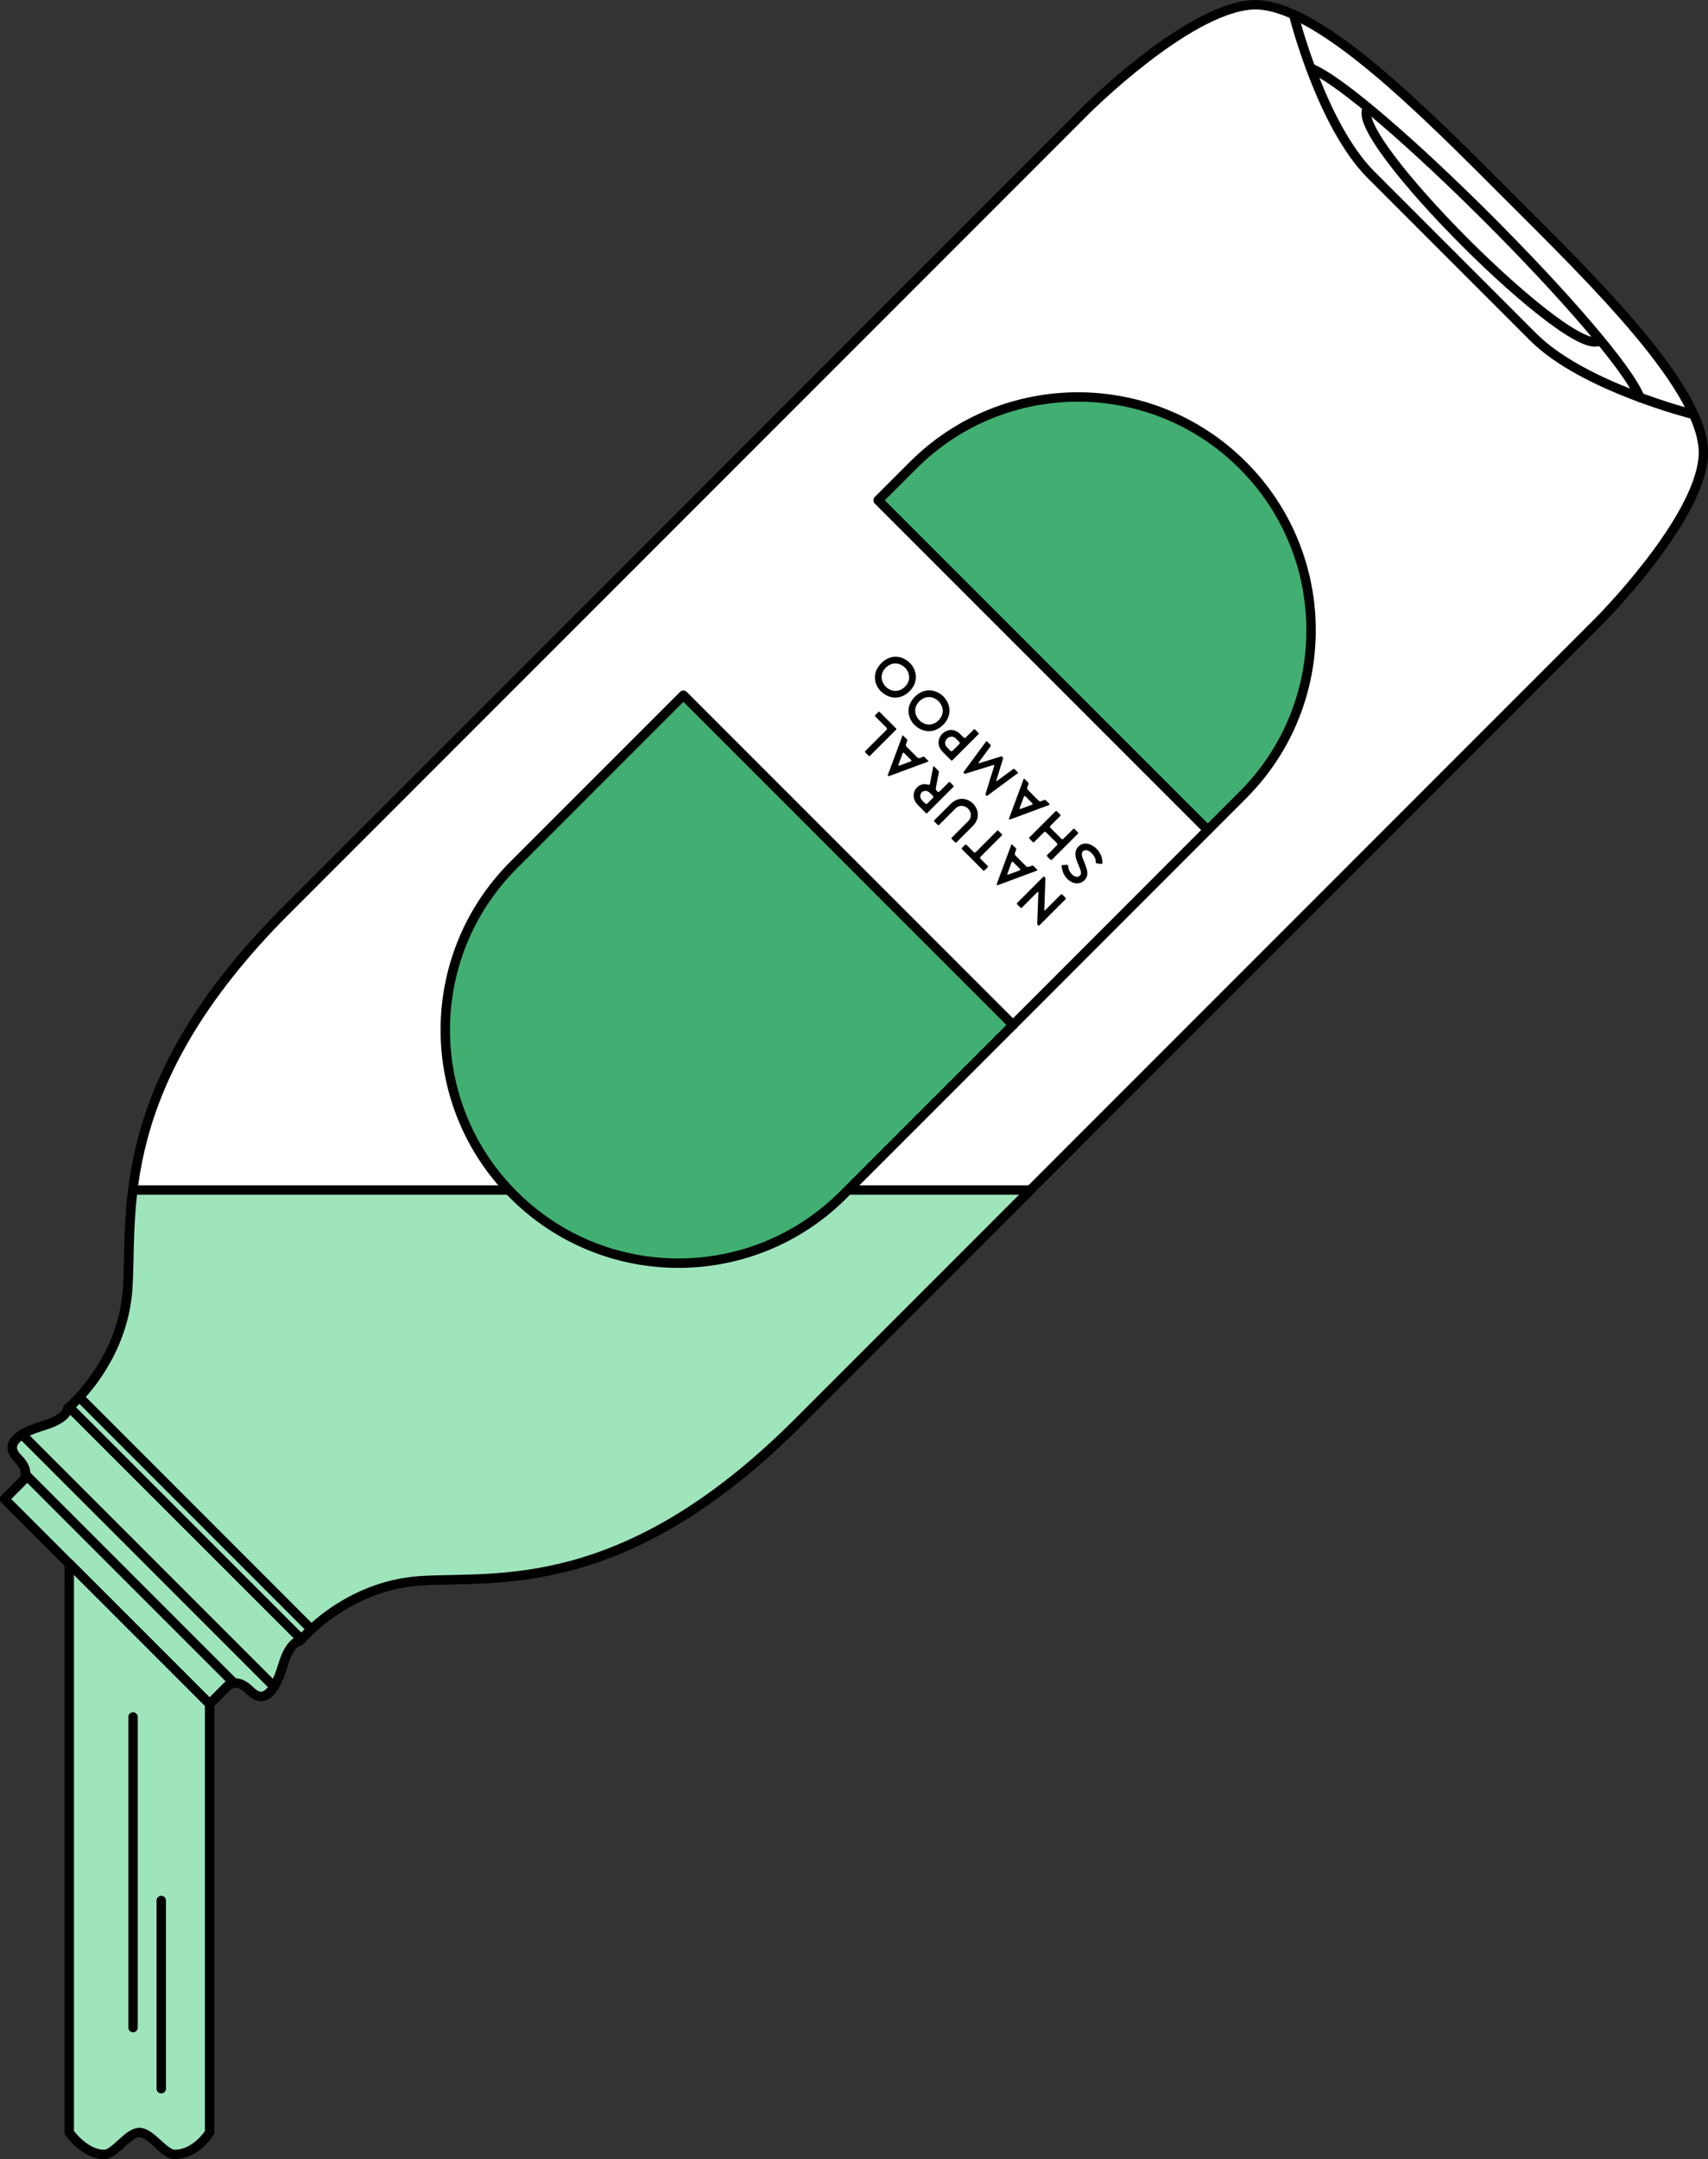
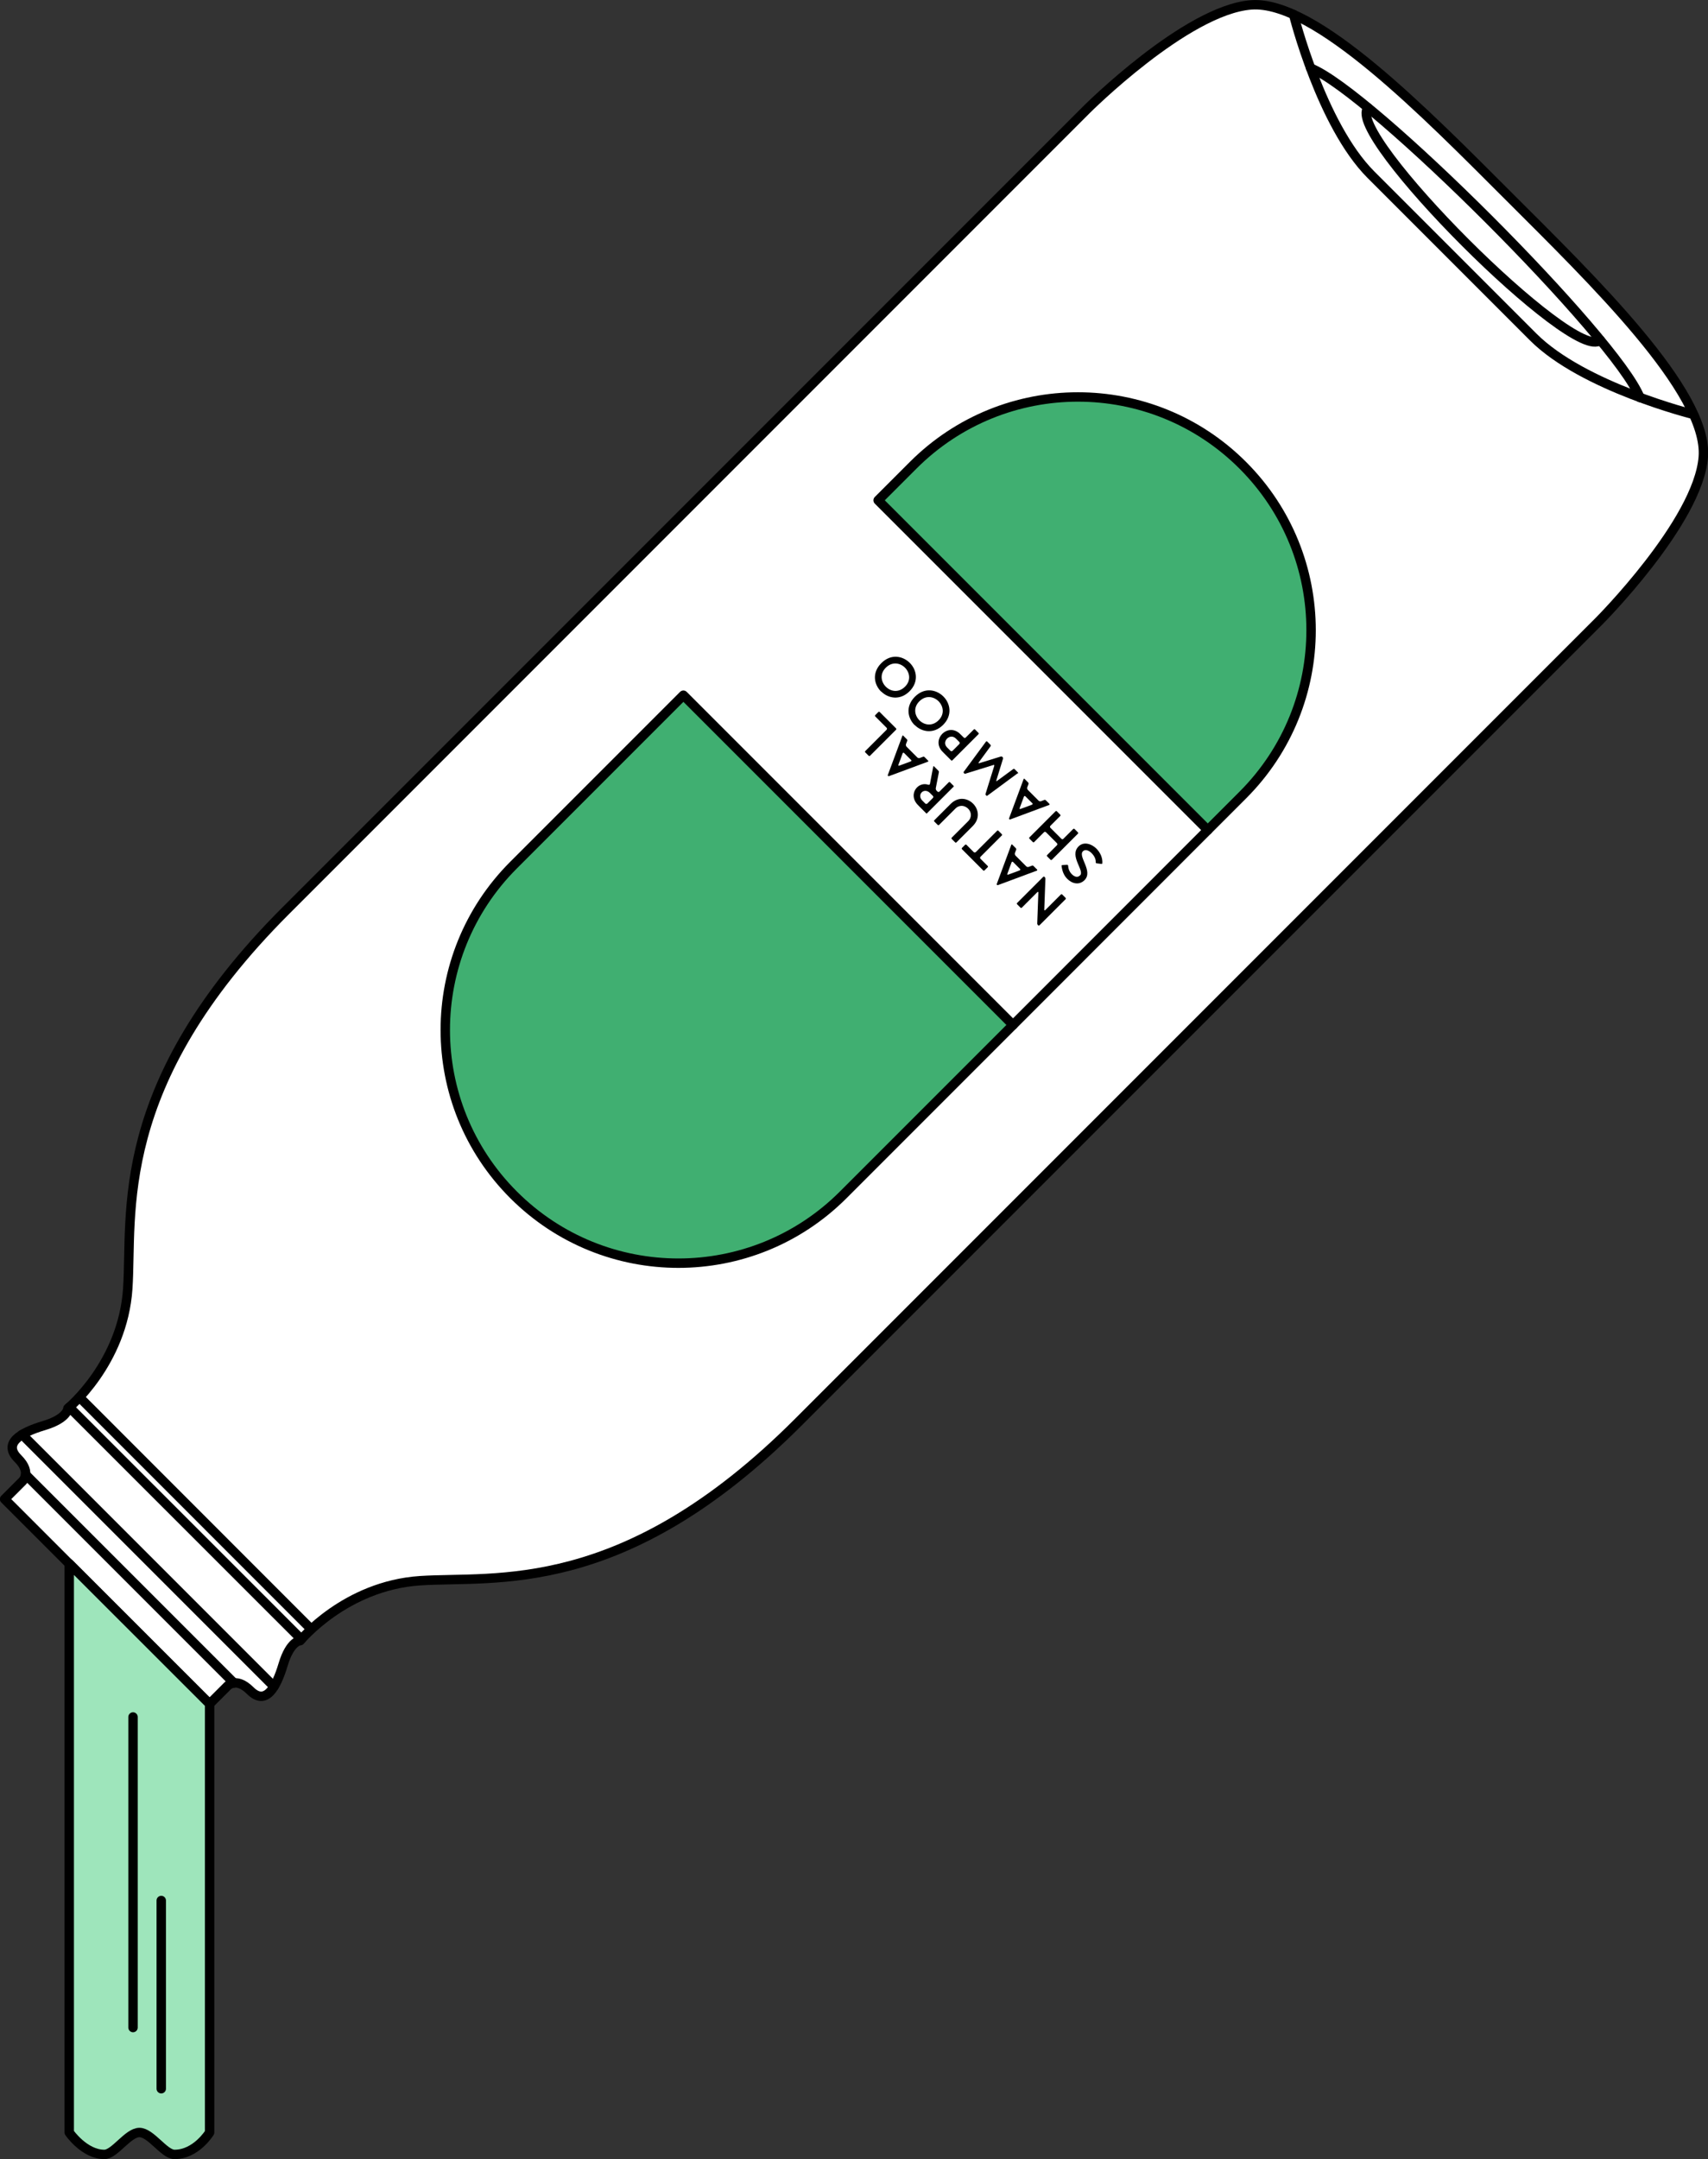
<svg xmlns="http://www.w3.org/2000/svg" id="Layer_1" viewBox="0 0 181.55 229.42">
  <rect x="0" y="0" width="181.55" height="229.42" fill="#333333" stroke="none" />
  <defs>
    <style>.cls-1{fill:#fff;}.cls-1,.cls-2,.cls-3,.cls-4{stroke:#000;stroke-linecap:round;stroke-linejoin:round;}.cls-2{fill:none;}.cls-3{fill:#40af71;}.cls-4{fill:#9ee5bb;}</style>
  </defs>
  <path class="cls-1" d="M22.28,181.05l1.8-1.8s.92-1.2,2.52.39,2.73-.21,3.49-2.76,1.82-2.55,1.82-2.55c0,0,4.78-5.84,12.74-6.37,7.96-.53,21.58,1.78,40.16-16.8,18.58-18.58,85.09-85.09,85.09-85.09,0,0,10.62-10.62,11.15-17.52s-11.89-18.9-20.65-27.66c0,0,.04.04-.07-.07C151.58,12.09,139.8,0,132.99.52c-6.9.53-17.52,11.15-17.52,11.15,0,0-66.51,66.51-85.09,85.09-18.58,18.58-16.27,32.19-16.8,40.16-.53,7.96-6.37,12.74-6.37,12.74,0,0,0,1.06-2.55,1.82s-4.35,1.9-2.76,3.49.39,2.52.39,2.52l-1.8,1.8,21.78,21.78Z" />
-   <path class="cls-4" d="M13.58,136.91c-.53,7.96-6.37,12.74-6.37,12.74,0,0,0,1.06-2.55,1.82s-4.35,1.9-2.76,3.49c1.59,1.59.39,2.52.39,2.52l-1.8,1.8,21.78,21.78,1.8-1.8s.92-1.2,2.52.39c1.59,1.59,2.73-.21,3.49-2.76.76-2.55,1.82-2.55,1.82-2.55,0,0,4.78-5.84,12.74-6.37s21.58,1.78,40.16-16.8c5.26-5.26,14.37-14.37,24.72-24.72H14.12c-.51,4.17-.35,7.67-.54,10.46Z" />
  <path class="cls-2" d="M137.5,1.54s2.92,11.71,8.22,17.02c5.31,5.31,11.94,11.94,17.25,17.25,5.31,5.31,17.02,8.22,17.02,8.22" />
  <path class="cls-2" d="M170.1,36.14c-2.65,2.65-27.34-22.03-24.68-24.68" />
  <path class="cls-2" d="M139.31,7.24c6.32,2.47,32.52,28.67,35,35" />
  <line class="cls-2" x1="7.36" y1="149.52" x2="32.03" y2="174.18" />
  <line class="cls-2" x1="8.58" y1="148.6" x2="32.94" y2="172.97" />
  <line class="cls-2" x1="2.35" y1="152.43" x2="29.12" y2="179.2" />
  <line class="cls-2" x1="2.72" y1="156.68" x2="24.87" y2="178.83" />
  <path class="cls-3" d="M72.64,73.87l-18.05,18.05c-9.68,9.68-9.68,25.36,0,35.04h0c9.68,9.68,25.36,9.68,35.04,0l18.05-18.05-35.04-35.04Z" />
  <path class="cls-3" d="M128.38,88.2l3.72-3.72c9.68-9.68,9.68-25.36,0-35.04h0c-9.68-9.68-25.36-9.68-35.04,0l-3.72,3.72,35.04,35.04Z" />
  <path d="M110.47,98.33s-.07.03-.11,0l-.06-.06s-.05-.08-.05-.12l.12-3.3s0-.06-.02-.08-.05,0-.09.03l-1.66,1.66s-.07.03-.11,0l-.39-.39s-.03-.07,0-.11l2.8-2.8s.08-.03.11,0l.06.06s.05.09.05.13l-.12,3.3s0,.06.02.08.05,0,.09-.03l1.67-1.67s.07-.03.11,0l.39.39s.03.07,0,.11l-2.8,2.8Z" />
  <path d="M110.24,92.5l-4.17,1.55s-.08,0-.1-.02-.03-.07-.02-.1l1.55-4.18s.05-.05.08-.02l.41.41s.05.09.03.13l-.14.37c-.03.09,0,.2.06.27l1.14,1.14c.07.07.18.1.27.06l.37-.14s.1,0,.12.03l.41.41s.02.07-.02.08ZM108.4,92.31l-.71-.71c-.07-.07-.14-.05-.17.04l-.44,1.19s-.02.08,0,.1.05.02.1,0l1.19-.44c.1-.04.11-.11.04-.18Z" />
  <path d="M104.99,92.14l-.36.36s-.07.03-.11,0l-2.28-2.28s-.03-.08,0-.11l.36-.36s.08-.03.11,0l.78.78c.07.07.17.07.24,0l2.27-2.27s.07-.03.11,0l.39.39s.03.08,0,.11l-2.27,2.27c-.07.07-.07.16,0,.23l.77.77s.03.07,0,.11Z" />
  <path d="M103.43,85.39c.59.59.77,1.58-.03,2.38l-1.75,1.75s-.07.03-.11,0l-.39-.39s-.03-.07,0-.11l1.75-1.75c.45-.45.34-1.02,0-1.35s-.9-.45-1.35,0l-1.75,1.75s-.08.03-.11,0l-.39-.39s-.03-.07,0-.11l1.75-1.75c.8-.8,1.79-.62,2.38-.03Z" />
  <path d="M101.34,83.61l-2.83,2.83s-.03.01-.04,0l-.78-.78c-.12-.12-.19-.19-.23-.24-.9-1.08.12-2.4,1.2-2.04.1.03.17,0,.19-.1l.35-1.84s.04-.05.07-.02l.49.49s.05.08.04.13l-.33,1.7c-.02.1.02.21.09.28l.08.08c.07.07.16.07.23,0l.99-.99s.08-.03.11,0l.39.39s.03.07,0,.11ZM99.15,84.8c.07-.07.08-.17,0-.24l-.3-.3c-.63-.63-1.44.18-.81.81l.3.3c.07.07.17.07.24,0l.57-.57Z" />
  <path d="M98.67,80.92l-4.18,1.55s-.07,0-.1-.02-.03-.07-.02-.1l1.55-4.17s.05-.05.08-.02l.41.41s.05.09.03.13l-.14.37c-.03.09,0,.2.06.27l1.14,1.14c.07.07.18.1.27.06l.37-.14s.1,0,.12.03l.41.41s.02.07-.02.08ZM96.82,80.73l-.71-.71c-.07-.07-.14-.05-.17.04l-.44,1.19s-.02.08,0,.1.05.02.1,0l1.19-.44c.1-.04.11-.11.04-.18Z" />
  <path d="M95.26,77.52l-2.8,2.8s-.07.03-.11,0l-.39-.39s-.03-.07,0-.11l2.27-2.27c.07-.07.07-.16,0-.23l-1.21-1.21s-.03-.07,0-.11l.36-.36s.08-.03.11,0l1.77,1.77s.03.07,0,.11Z" />
  <path d="M117.08,91.8l-.54-.07s-.07-.04-.07-.08c.03-.39-.18-.74-.45-1.01-.22-.22-.63-.46-.91-.19-.56.56,1.12,2.11.17,3.07-.57.57-1.33.38-1.85-.15-.36-.36-.54-.87-.59-1.37,0-.05.03-.08.07-.08l.54-.03s.08.03.08.07c.02.35.15.69.41.94s.58.4.87.11c.5-.5-1.18-2.05-.17-3.07.56-.56,1.39-.27,1.89.22.41.41.69.98.64,1.57,0,.05-.04.07-.08.07Z" />
  <path d="M111.68,91.37l-.39-.39s-.03-.07,0-.11l1.05-1.05c.07-.07.07-.16,0-.23l-1.15-1.15c-.07-.07-.16-.07-.23,0l-1.05,1.05s-.08.03-.11,0l-.39-.39s-.03-.07,0-.11l2.8-2.8s.08-.03.11,0l.39.39s.03.07,0,.11l-1.05,1.05c-.07.07-.07.16,0,.23l1.15,1.15c.07.07.16.07.23,0l1.05-1.05s.07-.03.11,0l.39.39s.03.08,0,.11l-2.8,2.8s-.07.03-.11,0Z" />
  <path d="M111.55,85.52l-4.17,1.55s-.07,0-.1-.02-.03-.07-.02-.1l1.55-4.18s.05-.05.08-.02l.41.41s.04.09.03.13l-.14.37c-.03.09,0,.2.06.27l1.14,1.14c.07.07.18.1.27.06l.37-.14s.1,0,.12.03l.41.41s.02.07-.02.08ZM109.71,85.33l-.71-.71c-.07-.07-.14-.05-.17.04l-.44,1.19c-.02.05-.02.08,0,.1s.05.02.1,0l1.19-.44c.1-.04.11-.11.04-.18Z" />
  <path d="M108.18,82.16l-3.25,2.4s-.05.01-.06,0l-.1-.1s-.03-.05-.02-.08l.93-2.99s0-.08,0-.1c-.02-.02-.05-.03-.1,0l-3,.93s-.04,0-.05-.01l-.09-.09s-.03-.07,0-.11l2.38-3.23s.07-.04.1,0l.38.38s.04.08,0,.12l-1.26,1.72c-.06.07-.03.12.06.09l2.3-.71s.1,0,.13.03l.06.06s.04.08.03.13l-.71,2.31c-.03.1,0,.12.08.06l1.72-1.26s.08-.02.12,0l.38.38s.03.07,0,.1Z" />
  <path d="M101.11,80.8l-.79-.79c-.12-.12-.19-.19-.23-.24-.52-.63-.37-1.36.07-1.8s1.17-.6,1.8-.07c.05.05.12.12.24.23l.23.23c.07.07.17.07.23,0l.86-.86s.07-.03.11,0l.39.39s.03.08,0,.11l-2.8,2.8s-.07.03-.11,0ZM101.96,79.06c.07-.07.07-.16,0-.23l-.35-.35c-.63-.63-1.57.32-.94.94l.35.35c.07.07.17.07.24,0l.71-.71Z" />
  <path d="M97.22,77.05c-.75-.75-.99-2,.03-3.02s2.27-.77,3.02-.03.99,2.01-.02,3.02-2.27.77-3.02.02ZM99.76,74.51c-.5-.5-1.35-.67-2.03,0s-.51,1.52,0,2.03,1.35.67,2.03,0,.51-1.52,0-2.03Z" />
  <path d="M93.65,73.48c-.75-.75-.99-2,.03-3.02s2.27-.77,3.02-.03.99,2.01-.02,3.02-2.27.77-3.02.02ZM96.19,70.94c-.5-.5-1.35-.67-2.03,0s-.51,1.52,0,2.03,1.35.67,2.03,0,.51-1.52,0-2.03Z" />
  <line class="cls-1" x1="107.68" y1="108.91" x2="128.38" y2="88.2" />
-   <path class="cls-4" d="M22.28,181.05v45.54s-1.42,2.33-3.73,2.33c-1.1,0-2.51-2.33-3.73-2.33s-2.63,2.33-3.73,2.33c-2.13,0-3.73-2.33-3.73-2.33v-60.45l14.91,14.91Z" />
+   <path class="cls-4" d="M22.28,181.05v45.54s-1.42,2.33-3.73,2.33c-1.1,0-2.51-2.33-3.73-2.33s-2.63,2.33-3.73,2.33c-2.13,0-3.73-2.33-3.73-2.33v-60.45Z" />
  <line class="cls-2" x1="14.14" y1="182.44" x2="14.14" y2="215.44" />
  <line class="cls-2" x1="17.14" y1="201.94" x2="17.14" y2="221.94" />
</svg>